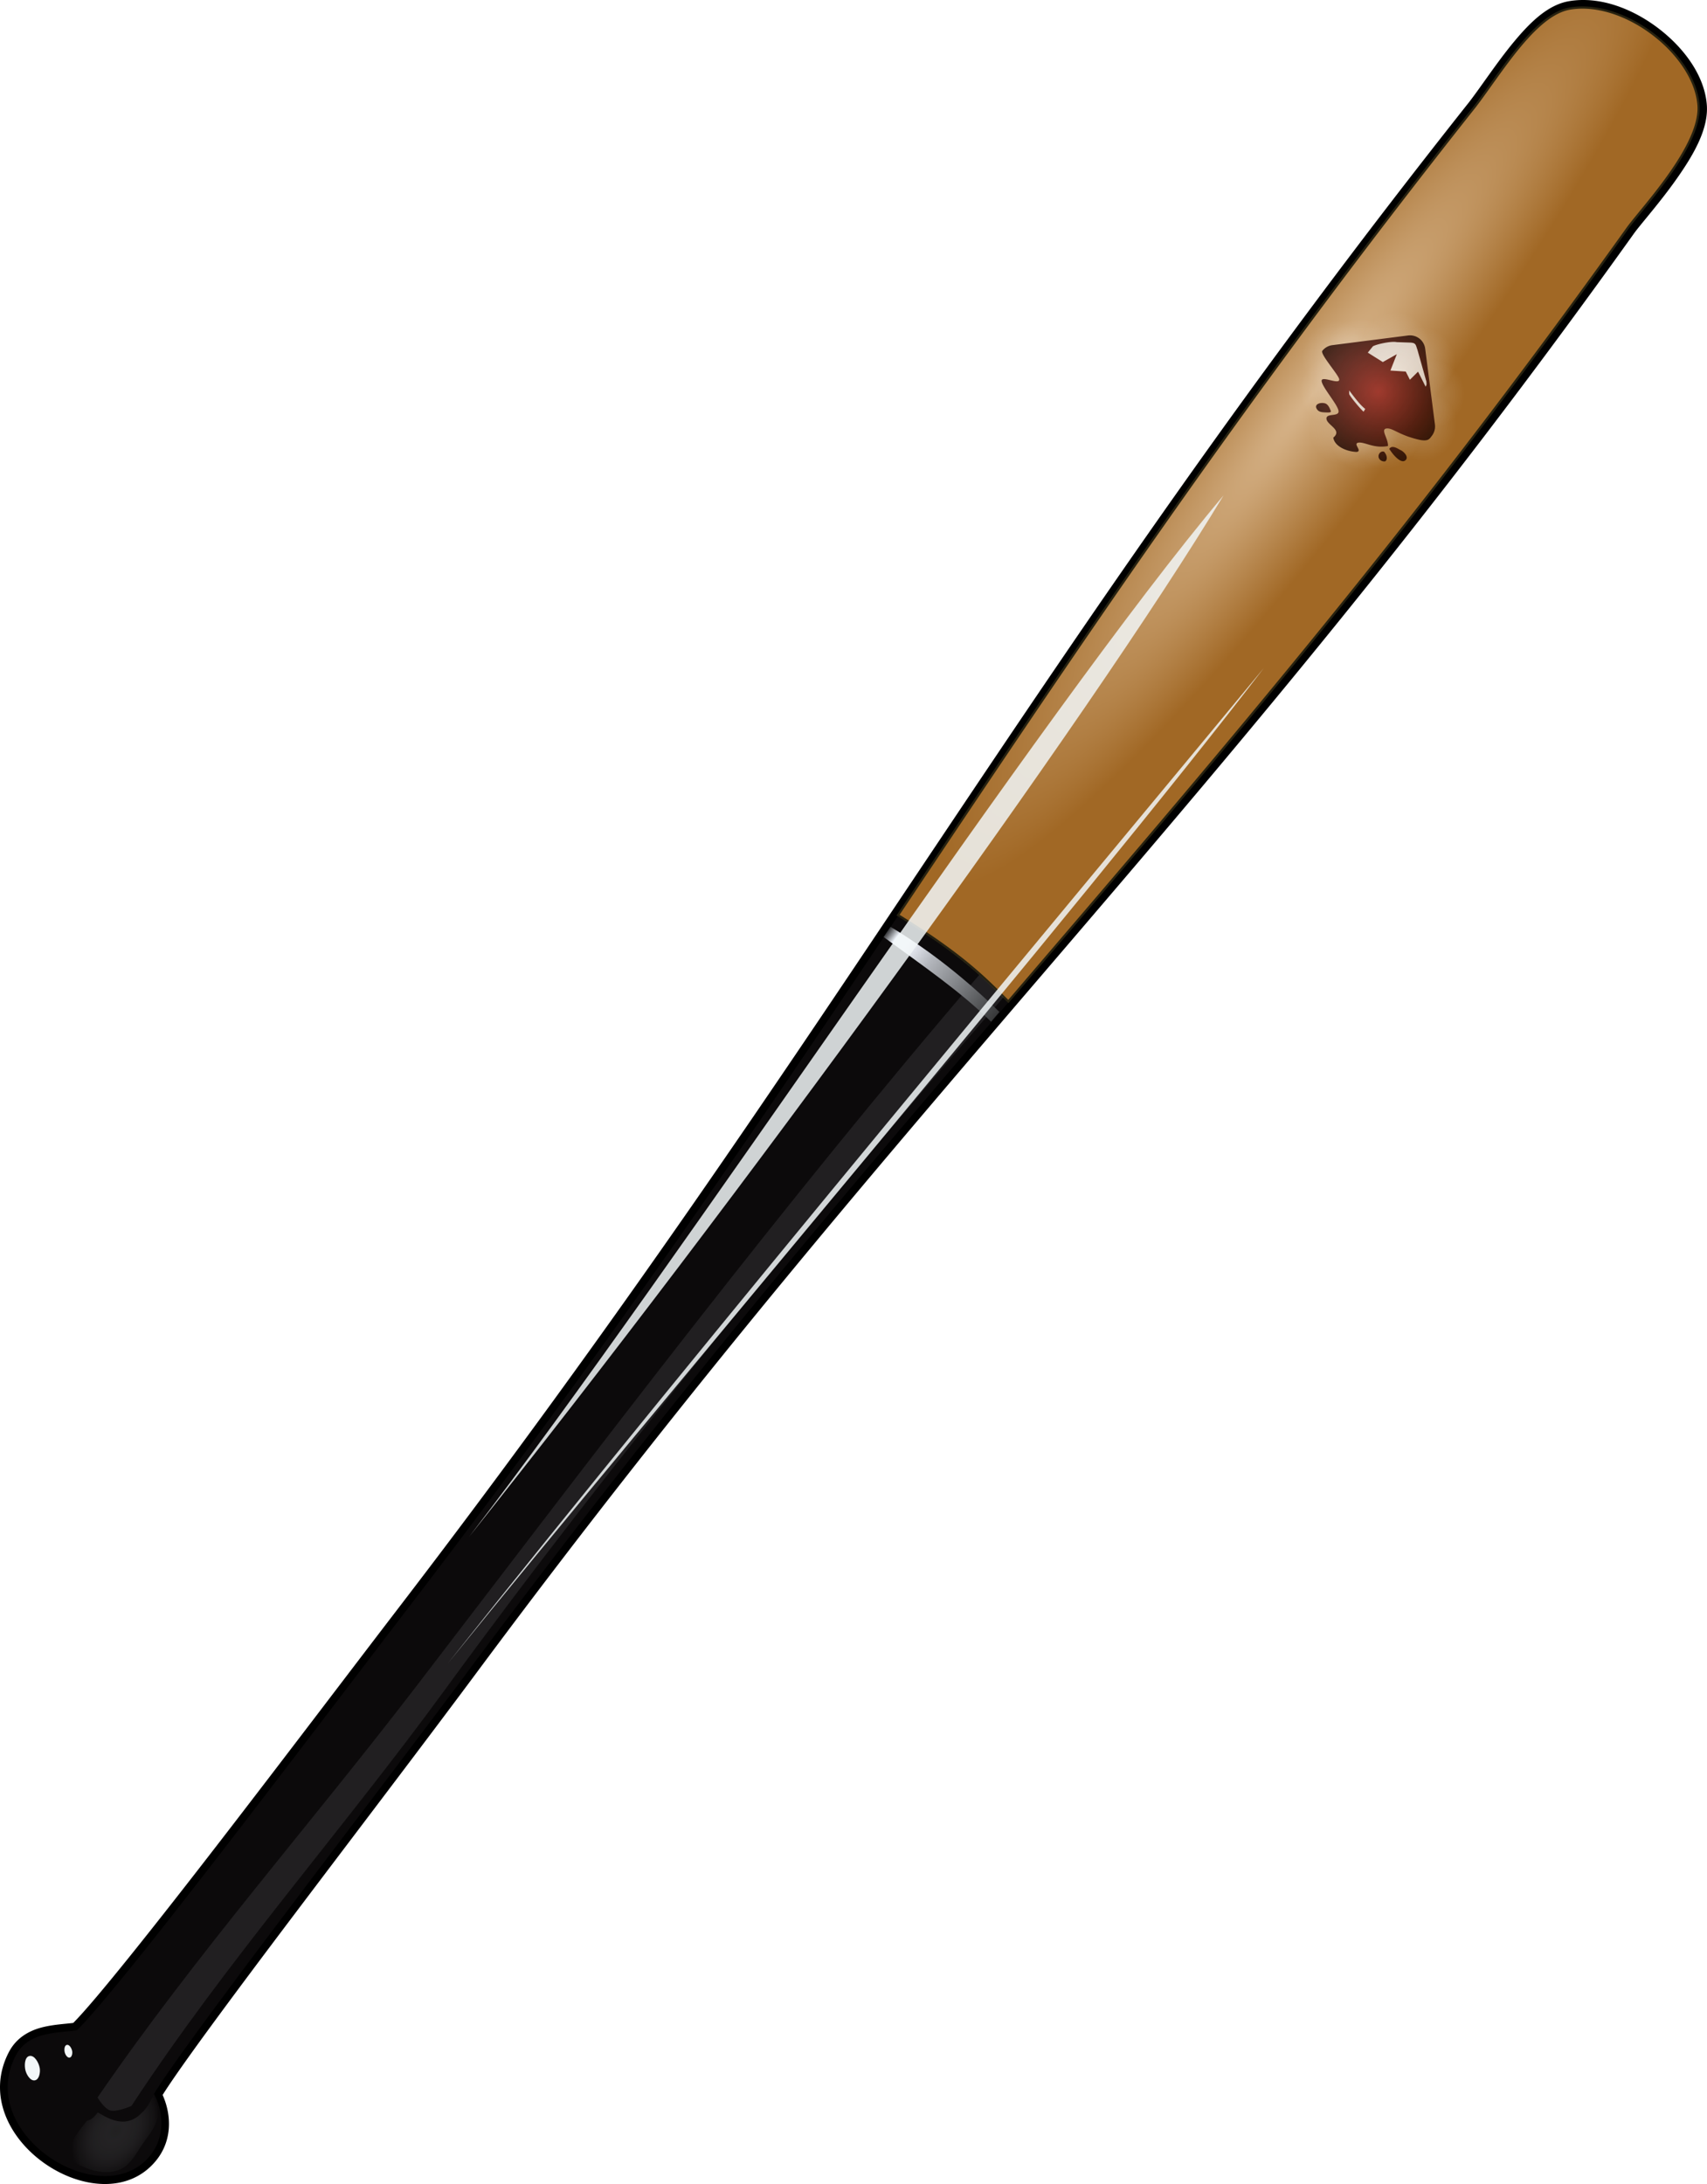
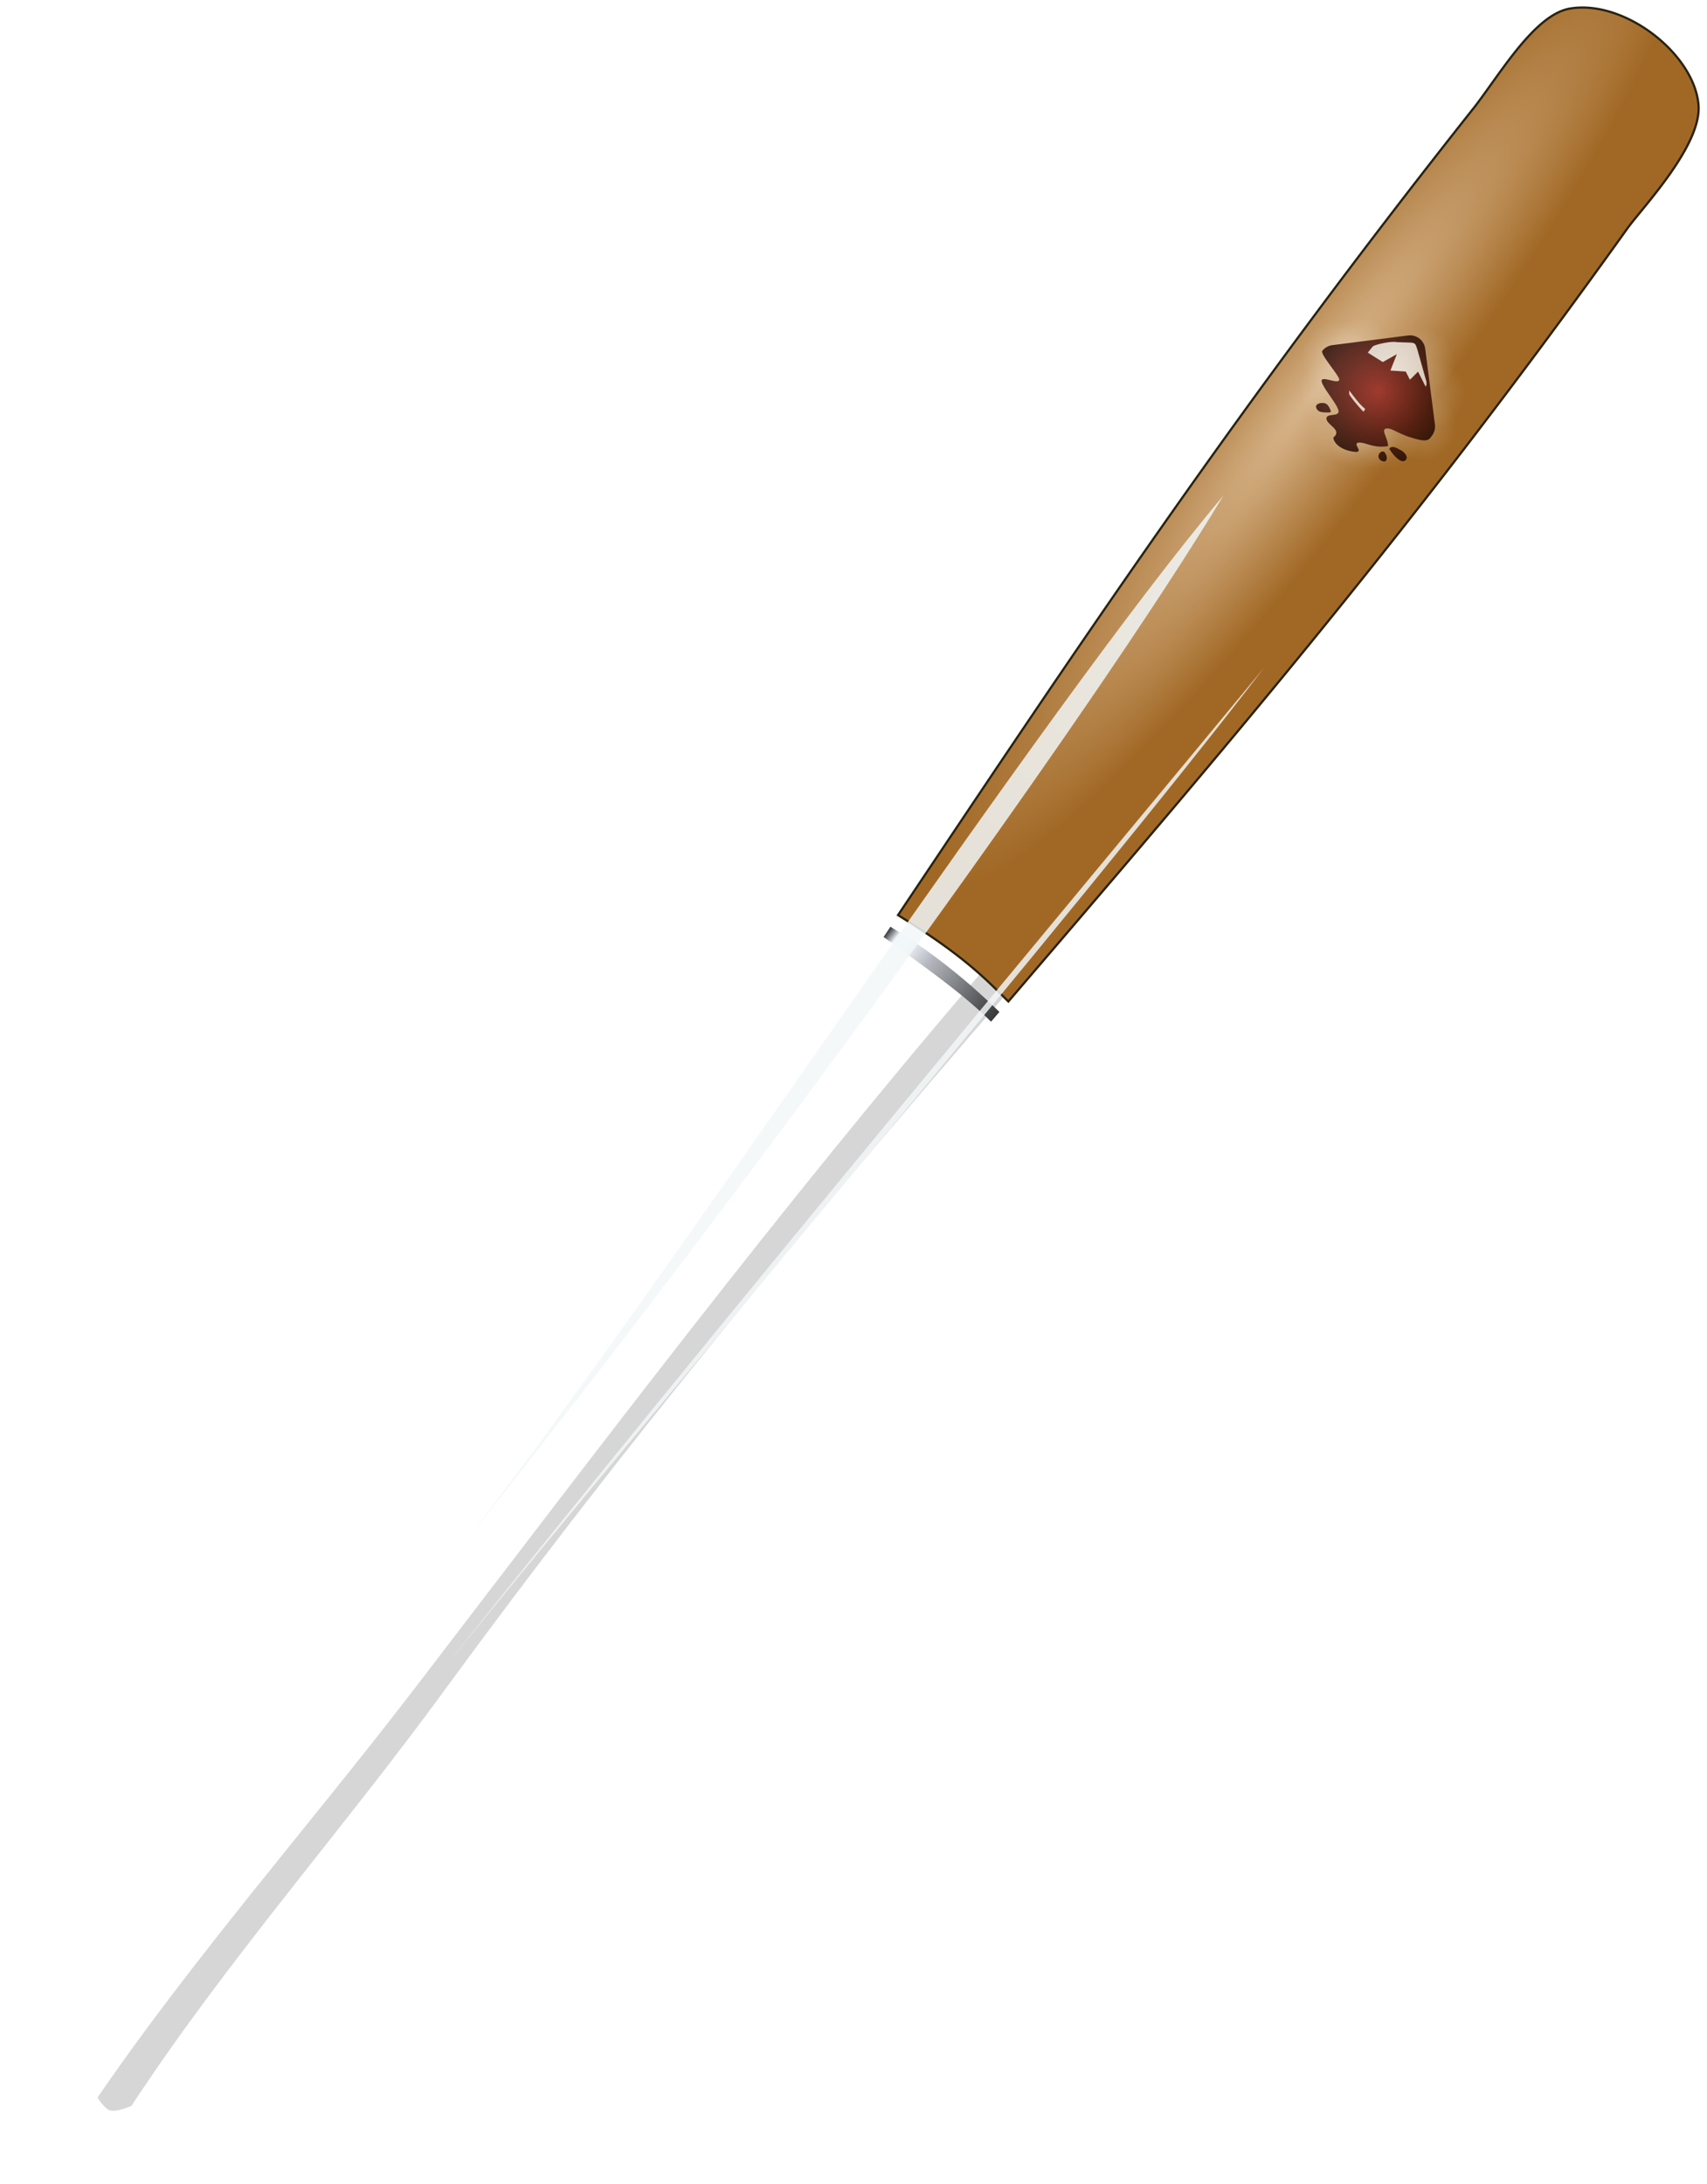
<svg xmlns="http://www.w3.org/2000/svg" viewBox="0 0 390.99 500">
  <defs>
    <filter id="d" height="1.025" width="1.773" y="-.012" x="-.386" color-interpolation-filters="sRGB">
      <feGaussianBlur stdDeviation="3.001" />
    </filter>
    <filter id="f" height="1.012" width="1.389" y="-.006" x="-.194" color-interpolation-filters="sRGB">
      <feGaussianBlur stdDeviation="1.5" />
    </filter>
    <filter id="g" color-interpolation-filters="sRGB">
      <feGaussianBlur stdDeviation=".549" />
    </filter>
    <filter id="b" height="1.012" width="1.394" y="-.006" x="-.197" color-interpolation-filters="sRGB">
      <feGaussianBlur stdDeviation="1.669" />
    </filter>
    <filter id="k" color-interpolation-filters="sRGB">
      <feGaussianBlur stdDeviation=".309" />
    </filter>
    <filter id="e" height="1.203" width="1.294" y="-.101" x="-.147" color-interpolation-filters="sRGB">
      <feGaussianBlur stdDeviation=".957" />
    </filter>
    <radialGradient id="l" gradientUnits="userSpaceOnUse" cy="71.836" cx="379.16" gradientTransform="matrix(1 0 0 .969 0 2.253)" r="31.382">
      <stop stop-color="#972222" offset="0" />
      <stop stop-color="#160000" offset="1" />
    </radialGradient>
    <radialGradient id="j" gradientUnits="userSpaceOnUse" cy="174.7" cx="367.32" gradientTransform="matrix(1 0 0 1.247 0 -43.198)" r="117.17">
      <stop stop-color="#fff" offset="0" />
      <stop stop-color="#e4e1e1" offset="1" />
    </radialGradient>
    <radialGradient id="h" gradientUnits="userSpaceOnUse" cy="1062.5" cx="838.05" gradientTransform="matrix(1.156 -.037 .053 1.651 -617.3 -406.09)" r="14.785">
      <stop stop-color="#5f6063" offset="0" />
      <stop stop-color="#f4f7ff" stop-opacity="0" offset="1" />
    </radialGradient>
    <radialGradient id="i" gradientUnits="userSpaceOnUse" cy="1036.5" cx="233.92" gradientTransform="scale(1.826 .548)" r="98.26">
      <stop stop-color="#FFF" stop-opacity=".336" offset="0" />
      <stop stop-color="#FFF" stop-opacity="0" offset="1" />
    </radialGradient>
    <radialGradient id="a" gradientUnits="userSpaceOnUse" cy="123.77" cx="470.82" gradientTransform="matrix(1 -.011 .064 6.023 -8.358 -648.59)" r="45.767">
      <stop stop-color="#d7b48a" offset="0" />
      <stop stop-color="#a16825" offset="1" />
    </radialGradient>
    <linearGradient id="c" y2="673.64" gradientUnits="userSpaceOnUse" x2="414.92" y1="673.64" x1="352.33">
      <stop stop-color="#2e2f31" offset="0" />
      <stop stop-color="#f3f8ff" offset=".084" />
      <stop stop-color="#f4f7ff" offset=".17" />
      <stop stop-color="#b4b7bd" offset=".377" />
      <stop stop-color="#373839" offset="1" />
    </linearGradient>
  </defs>
-   <path style="block-progression:tb;text-transform:none;text-indent:0" d="M379.878 6.503c-5.995-4.578-13.544-7.43-20.515-6.229-4.812.83-8.863 4.8-12.637 9.35-3.77 4.544-7.214 9.823-10.163 13.678l-.01.013C235.77 150.425 193.89 234.43 90.883 368.638c-9.716 12.659-25.803 33.906-40.742 53.248-14.664 18.986-28.294 36.148-33.363 41.236-2.043.256-4.626.362-7.242 1.043-2.847.741-5.784 2.344-7.49 5.61-10.278 19.674 20.892 39.978 33.508 25.096 4.188-4.94 3.588-11.06 1.693-15.262 4.077-6.486 15.851-22.36 29.63-40.62 14.165-18.772 30.366-40.002 42.392-56.19C209.91 247.34 279.971 185.349 374.271 53.443c1.488-2.08 5.85-6.956 9.687-12.387 3.836-5.432 7.41-11.446 6.992-17.027-.492-6.58-5.076-12.947-11.072-17.525zm-2.153 2.814c5.404 4.127 9.305 9.918 9.684 14.974.277 3.717-2.673 9.512-6.353 14.723-3.68 5.211-7.838 9.804-9.667 12.363-94.122 131.654-164.163 193.63-264.962 329.305-12.003 16.156-28.2 37.381-42.374 56.165-14.174 18.783-26.253 35-30.292 41.606a1.772 1.772 0 00-.053 1.777c1.7 3.124 2.525 8.354-.861 12.348-9.606 11.332-36.104-5.02-27.668-21.167 1.178-2.254 2.964-3.213 5.262-3.811 2.298-.598 4.988-.679 7.445-1.047a1.772 1.772 0 00.975-.486c5.498-5.364 19.132-22.655 34.085-42.015 14.954-19.36 31.042-40.61 40.742-53.248C196.813 236.438 238.696 152.436 339.309 25.539a1.772 1.772 0 00.02-.025c3.084-4.03 6.496-9.251 10.086-13.578s7.381-7.59 10.515-8.13c5.579-.961 12.352 1.43 17.756 5.557z" color="#000" />
-   <path d="M230.965 229.48c-1.387-1.368-2.728-2.722-4.207-4.129a94.186 94.186 0 00-5.053-4.482c-1.94-1.6-4.194-3.33-6.948-5.265-2.511-1.764-5.587-3.759-9.061-5.918-32.716 48.84-66.743 99.228-113.41 160.029-19.416 25.296-64.341 85.01-74.669 95.084-4.56.683-11.124.273-14.007 5.793-9.358 17.912 19.482 36.232 30.592 23.126 3.959-4.67 3.05-10.703 1.066-14.348 7.776-12.72 48.553-65.292 72.582-97.637 45.662-61.46 84.95-107.683 123.118-152.256z" fill="#0c0a0b" />
  <path d="M492.91-132.22c-14.166.077-28.558 4.64-37.062 13.906-10.77 11.734-6.992 41.571-6.906 61.188-2.241 175.18 7.486 309.25 16.938 449.28 8.026-.817 15.23-1.411 21.28-1.688 6.646-.303 12.282-.343 17.25-.187a185.4 185.4 0 0113.313.906c4.013.41 7.742.911 11.562 1.375 7.059-139.54 14.456-273.25 8-448-.416-11.258 3.749-50.179-8.563-63.875-7.704-8.571-21.646-12.983-35.812-12.906z" transform="rotate(37.678 204.486 159.947) scale(.506)" stroke="#272210" stroke-width="1.001" fill="url(#a)" />
  <path opacity=".507" filter="url(#b)" d="M392.02 1310s5.44 2.107 7.95 1.173c3.116-1.16 6.515-7.558 6.515-7.558-6.038-77.82-.675-156.89-2.777-235.35-3.632-135.59.957-268.07 8.601-403.06l-14.856-1.173c-7.1 138.15-5.451 274.19-4.952 410.36.288 78.552-4.863 158.03-.481 235.61z" fill="#5f6063" transform="rotate(37.678 378.041 313.58) scale(.506)" />
  <path d="M352.33 671.39c21.239-2.462 42.024-2.046 62.585.354l-.292 5.804c-18.882-2.374-39.949-1.129-61.92-.595z" fill="url(#c)" transform="rotate(37.678 378.041 313.58) scale(.506)" />
  <path filter="url(#d)" d="M370.07 1006.4c-.183-156.06-23.161-451.32-17.692-581.62 13.604 118.7 20.695 389.34 17.692 581.62z" fill="#f3f7f8" fill-opacity=".844" transform="rotate(37.678 378.041 313.58) scale(.506)" />
  <g filter="url(#e)" transform="rotate(37.678 433.191 162.671) scale(.506)" fill="#f3f7f8">
-     <path d="M561.13 1318.43c1.521-1.849 5.273-.185 7.037 1.433 1.469 1.348 3.002 4.23 1.694 5.734-1.354 1.558-4.497.357-6.125-.912-1.781-1.388-4.041-4.51-2.606-6.255zM571.47 1304.1c.793-.964 2.75-.096 3.67.748.767.702 1.567 2.206.885 2.99-.707.813-2.346.187-3.195-.475-.93-.724-2.109-2.353-1.36-3.263z" />
-   </g>
+     </g>
  <path d="M402.07 1006.4c-3.55-148.77-18.06-446.67-17.69-581.66 4.224 122.92 14.976 395.19 17.692 581.62z" fill-opacity=".844" transform="matrix(-.401 -.309 -.309 .401 574.88 101.37)" filter="url(#f)" fill="#f3f7f8" />
-   <path opacity=".507" filter="url(#g)" d="M396.21 1338c2.52 2.644 7.435 1.53 10.946.521 4.98-1.43 10.222-4.35 12.771-8.861 2.655-4.7 1.288-10.767 1.042-16.16-.204-4.48.057-9.35-2.084-13.291-1.616-2.973-7.559-6.776-7.559-6.776s1.667 6.542.782 9.643c-1.088 12.125-13.949 11.54-15.898 12.25-.027 2.736-.116 4.031-1.564 5.994-.136 6.017-.048 11.98 1.564 16.68z" fill="url(#h)" transform="rotate(37.678 378.041 313.58) scale(.506)" />
+   <path opacity=".507" filter="url(#g)" d="M396.21 1338s1.667 6.542.782 9.643c-1.088 12.125-13.949 11.54-15.898 12.25-.027 2.736-.116 4.031-1.564 5.994-.136 6.017-.048 11.98 1.564 16.68z" fill="url(#h)" transform="rotate(37.678 378.041 313.58) scale(.506)" />
  <g opacity=".771" fill-rule="evenodd">
    <path d="M606.48 567.71c0 29.724-80.319 53.819-179.4 53.819-99.079 0-179.4-24.096-179.4-53.819 0-29.724 80.319-53.819 179.4-53.819 99.079 0 179.4 24.096 179.4 53.819z" fill="url(#i)" transform="matrix(.034 .027 -.091 .118 349.525 21.048)" fill-opacity=".75" />
    <path d="M606.48 567.71c0 29.724-80.319 53.819-179.4 53.819-99.079 0-179.4-24.096-179.4-53.819 0-29.724 80.319-53.819 179.4-53.819 99.079 0 179.4 24.096 179.4 53.819z" fill="url(#i)" transform="matrix(.034 .027 -.091 .118 345.116 19.794)" fill-opacity=".75" />
    <path d="M606.48 567.71c0 29.724-80.319 53.819-179.4 53.819-99.079 0-179.4-24.096-179.4-53.819 0-29.724 80.319-53.819 179.4-53.819 99.079 0 179.4 24.096 179.4 53.819z" fill="url(#i)" transform="matrix(.034 .027 -.091 .118 342.745 10.791)" fill-opacity=".75" />
    <path d="M606.48 567.71c0 29.724-80.319 53.819-179.4 53.819-99.079 0-179.4-24.096-179.4-53.819 0-29.724 80.319-53.819 179.4-53.819 99.079 0 179.4 24.096 179.4 53.819z" fill="url(#i)" transform="matrix(.034 .027 -.091 .118 354.751 20.78)" fill-opacity=".75" />
    <path d="M606.48 567.71c0 29.724-80.319 53.819-179.4 53.819-99.079 0-179.4-24.096-179.4-53.819 0-29.724 80.319-53.819 179.4-53.819 99.079 0 179.4 24.096 179.4 53.819z" fill="url(#i)" transform="matrix(.034 .027 -.091 .118 363.009 18.91)" fill-opacity=".75" />
    <path d="M606.48 567.71c0 29.724-80.319 53.819-179.4 53.819-99.079 0-179.4-24.096-179.4-53.819 0-29.724 80.319-53.819 179.4-53.819 99.079 0 179.4 24.096 179.4 53.819z" fill="url(#i)" transform="matrix(.034 .027 -.091 .118 364.765 11.794)" fill-opacity=".75" />
    <path d="M606.48 567.71c0 29.724-80.319 53.819-179.4 53.819-99.079 0-179.4-24.096-179.4-53.819 0-29.724 80.319-53.819 179.4-53.819 99.079 0 179.4 24.096 179.4 53.819z" fill="url(#i)" transform="matrix(.034 .027 -.091 .118 362.599 4.385)" fill-opacity=".75" />
-     <path d="M606.48 567.71c0 29.724-80.319 53.819-179.4 53.819-99.079 0-179.4-24.096-179.4-53.819 0-29.724 80.319-53.819 179.4-53.819 99.079 0 179.4 24.096 179.4 53.819z" fill="url(#i)" transform="matrix(.034 .027 -.091 .118 356.688 .895)" fill-opacity=".75" />
    <path d="M606.48 567.71c0 29.724-80.319 53.819-179.4 53.819-99.079 0-179.4-24.096-179.4-53.819 0-29.724 80.319-53.819 179.4-53.819 99.079 0 179.4 24.096 179.4 53.819z" fill="url(#i)" transform="matrix(.034 .027 -.091 .118 348.38 2.368)" fill-opacity=".75" />
    <path d="M606.48 567.71c0 29.724-80.319 53.819-179.4 53.819-99.079 0-179.4-24.096-179.4-53.819 0-29.724 80.319-53.819 179.4-53.819 99.079 0 179.4 24.096 179.4 53.819z" fill="url(#i)" transform="matrix(.034 .027 -.091 .118 343.206 3.033)" fill-opacity=".75" />
    <path d="M397.64 320.25l-117.25-37.73-29.65-157.69 94.34-95.683 48.52 17.52 90.3 88.953-86.26 184.63z" stroke="#000" stroke-width="1.248" fill="url(#j)" transform="matrix(.063 .049 -.049 .063 303.449 58.624)" />
    <path d="M379.16 41.438c-1.79 0-3.567.691-4.938 2.063l-24.41 24.375a6.956 6.956 0 00-2.03 4.843v.094h.03c.467 1.775 12.53 4.03 13.876 5.375 2.03 2.031-7.78 3.531-5.75 5.563 2.03 2.03 12.25 3.937 14.28 5.968 2.032 2.032-4.125 4.188-2.093 6.22 2.03 2.03 8.83-.518 7.594 4.78 2.743 2.744 8.48 1.431 12.312-1.312 2.03-2.031-3.907-1.844-1.875-3.875s7.148-2.048 11.469-6.906c-1.739-2.706-7.407-3.844-5.375-5.875s5.979-1.006 14.5-4.875c4.159-1.89 3.797-3.324 3.78-5.063-.001-.036 0-.057 0-.094a6.99 6.99 0 00-2.062-4.843L384.088 43.5a6.953 6.953 0 00-4.937-2.063zm-.219 3.156c.796.02 1.46.652 2.72 1.469l11.5 8.531a3.885 3.885 0 01.656.531c.094.094.201.185.28.282s.125.181.188.281c.063.101.14.21.188.312.047.103.062.209.093.313s.078.206.094.312.031.207.031.313l-6.844-3.281-.687 5.156-3.75-1.781-5.781 3.875-2.219-7.625-2.844 6.687-8 .782.094-3.563c0-.853 4.607-6.798 7.406-8.219l5.125-3.687c.756-.49 1.274-.7 1.75-.688zm-10.6 34.844c3.63.942 7.667 2.166 10.906 2.188l.156 1.468c-2.78-.287-8.65-1.637-10.03-2.344l-1.03-1.313zm36.22 7.031a5.573 5.573 0 00-1.5.157c-.765.19-4.454.273-4.157 2.656 3.276 1.191 8.31 2.101 8.906-.281.446-1.787-1.543-2.477-3.25-2.532zm-40.439 4.125c-.378.001-.765.1-1.125.282-1.919.968-3.2 3.142-1.406 4.03 1.792.89 3.084-.145 4.656-1.25s1.49-1.324 1.375-1.75c-.235.064-1.862-1.316-3.5-1.312zm33.656 1.125c-1.49.597-1.505 2.67-.312 3.563 1.191.894 2.686.313 3.281-.281.596-.597.009-2.685-2.969-3.282z" transform="rotate(37.677 175.624 244.522) scale(.506)" filter="url(#k)" fill="url(#l)" />
  </g>
</svg>